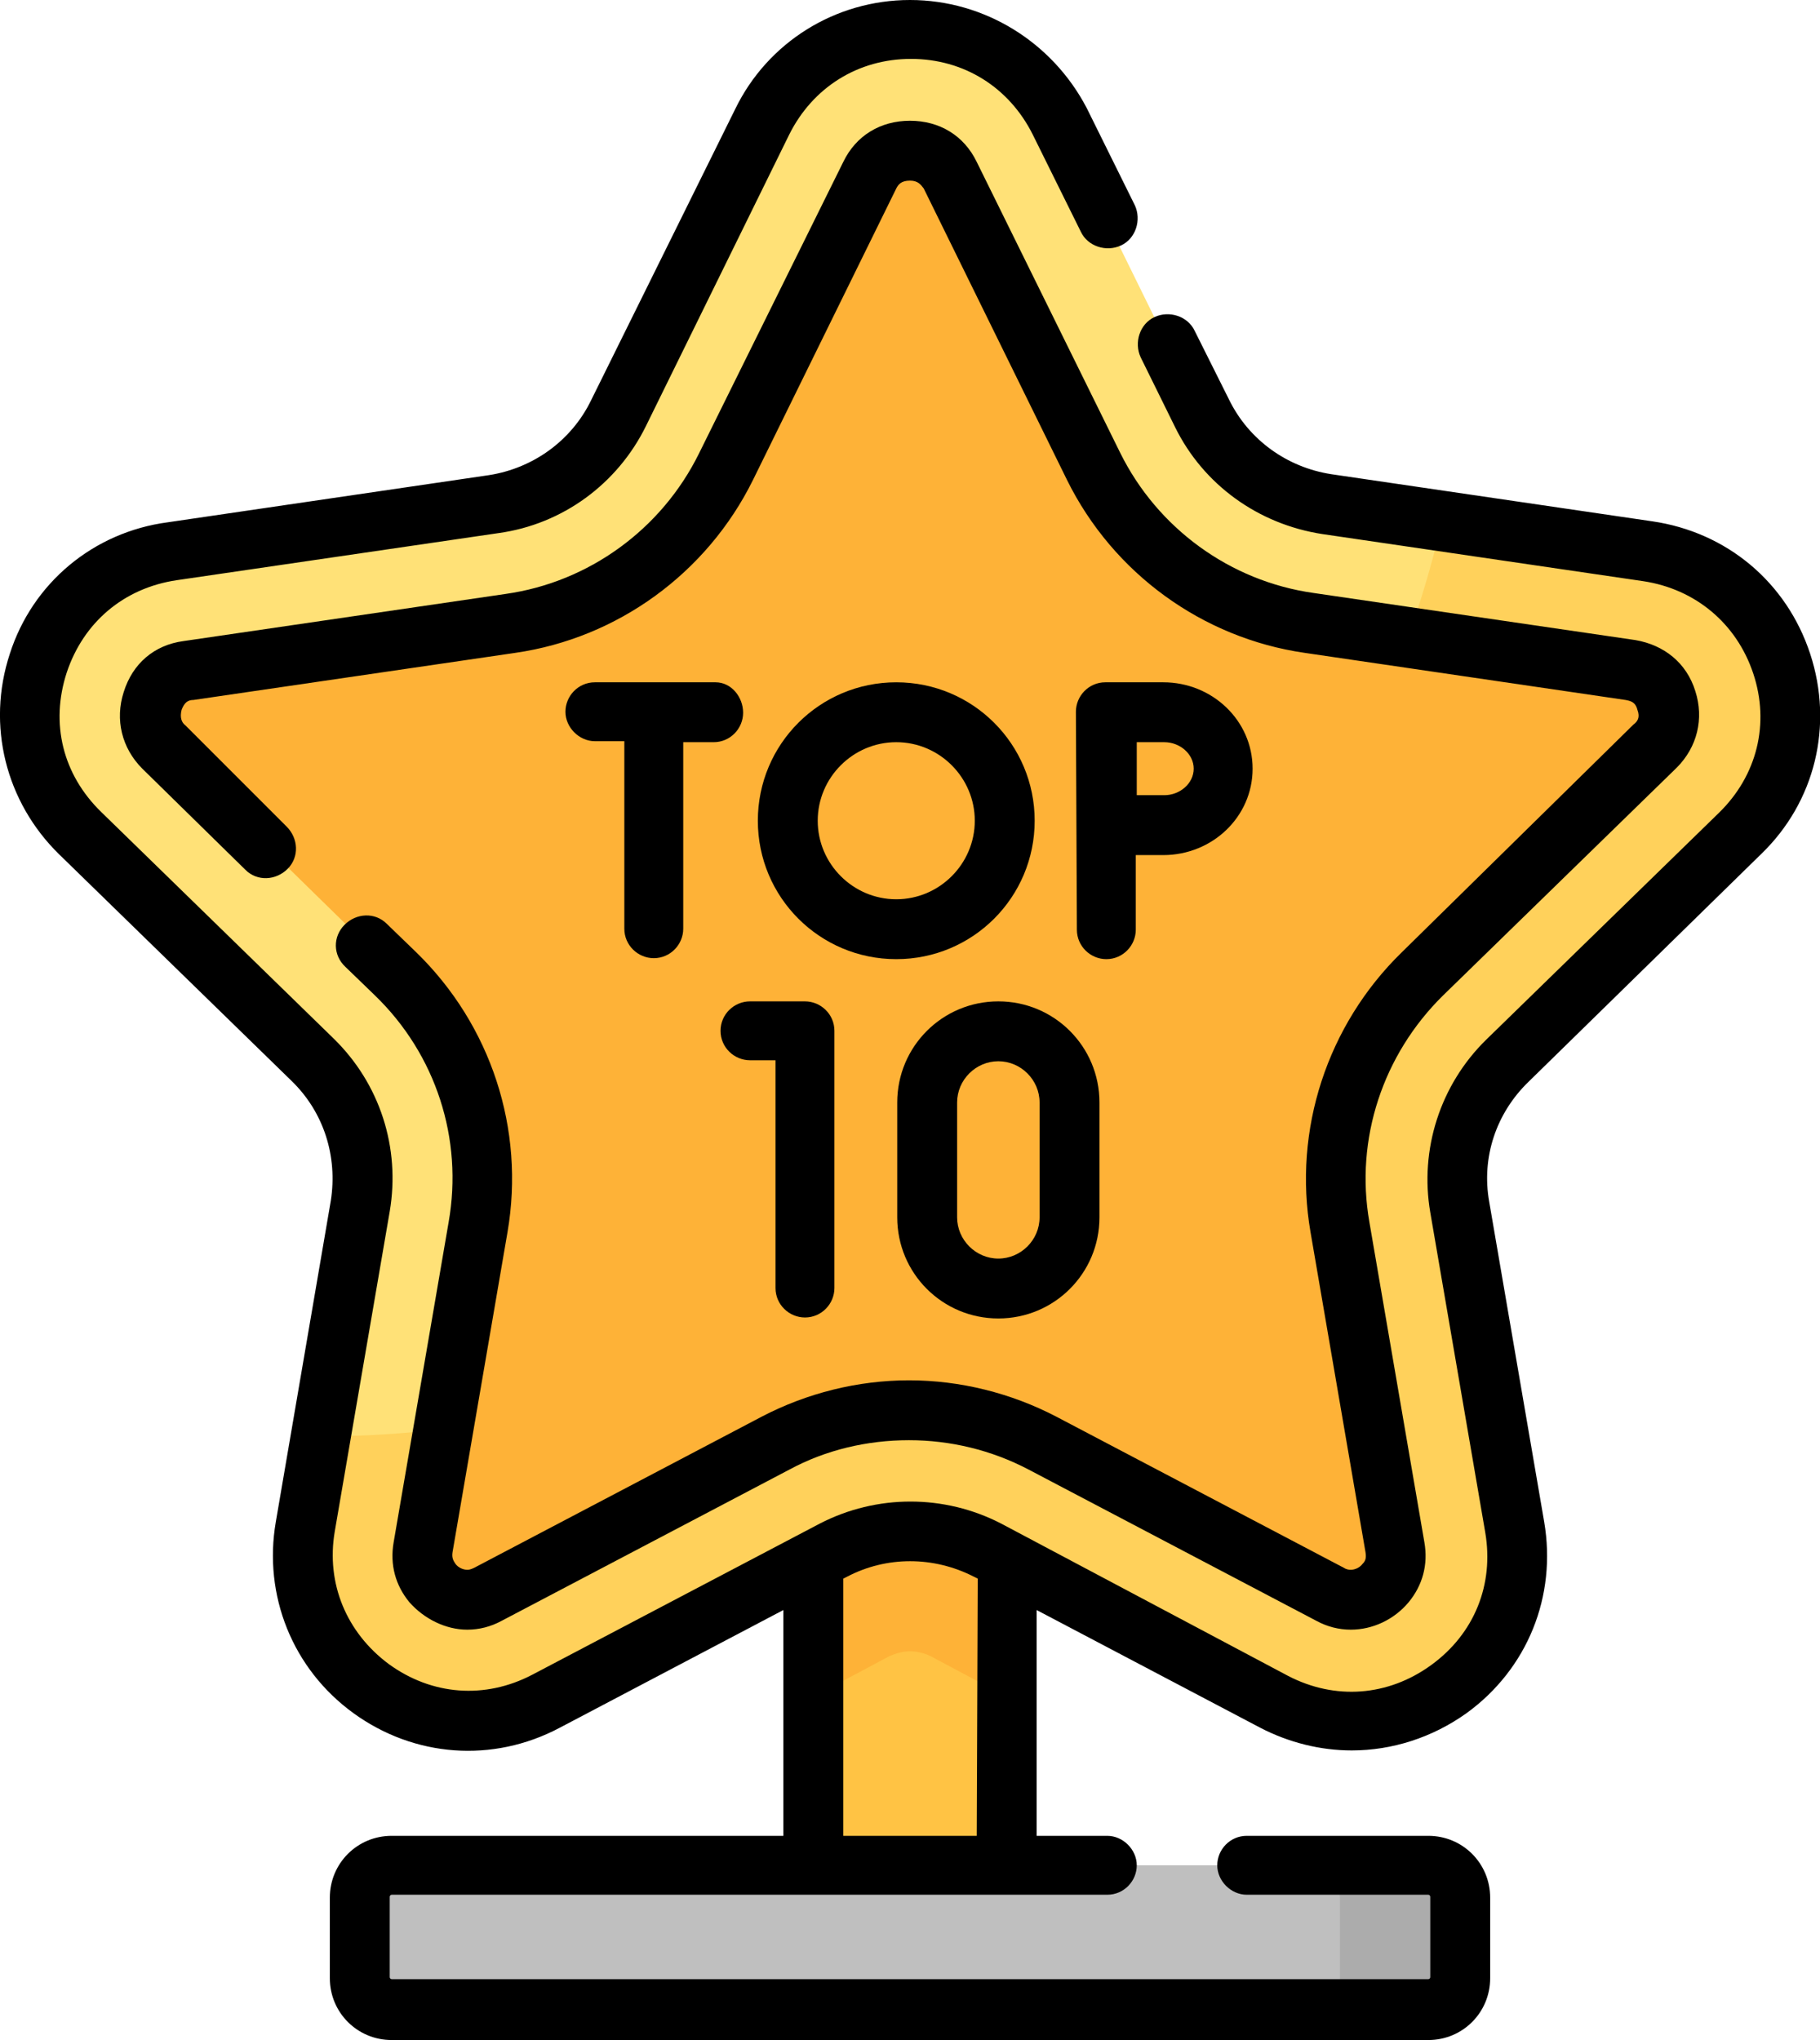
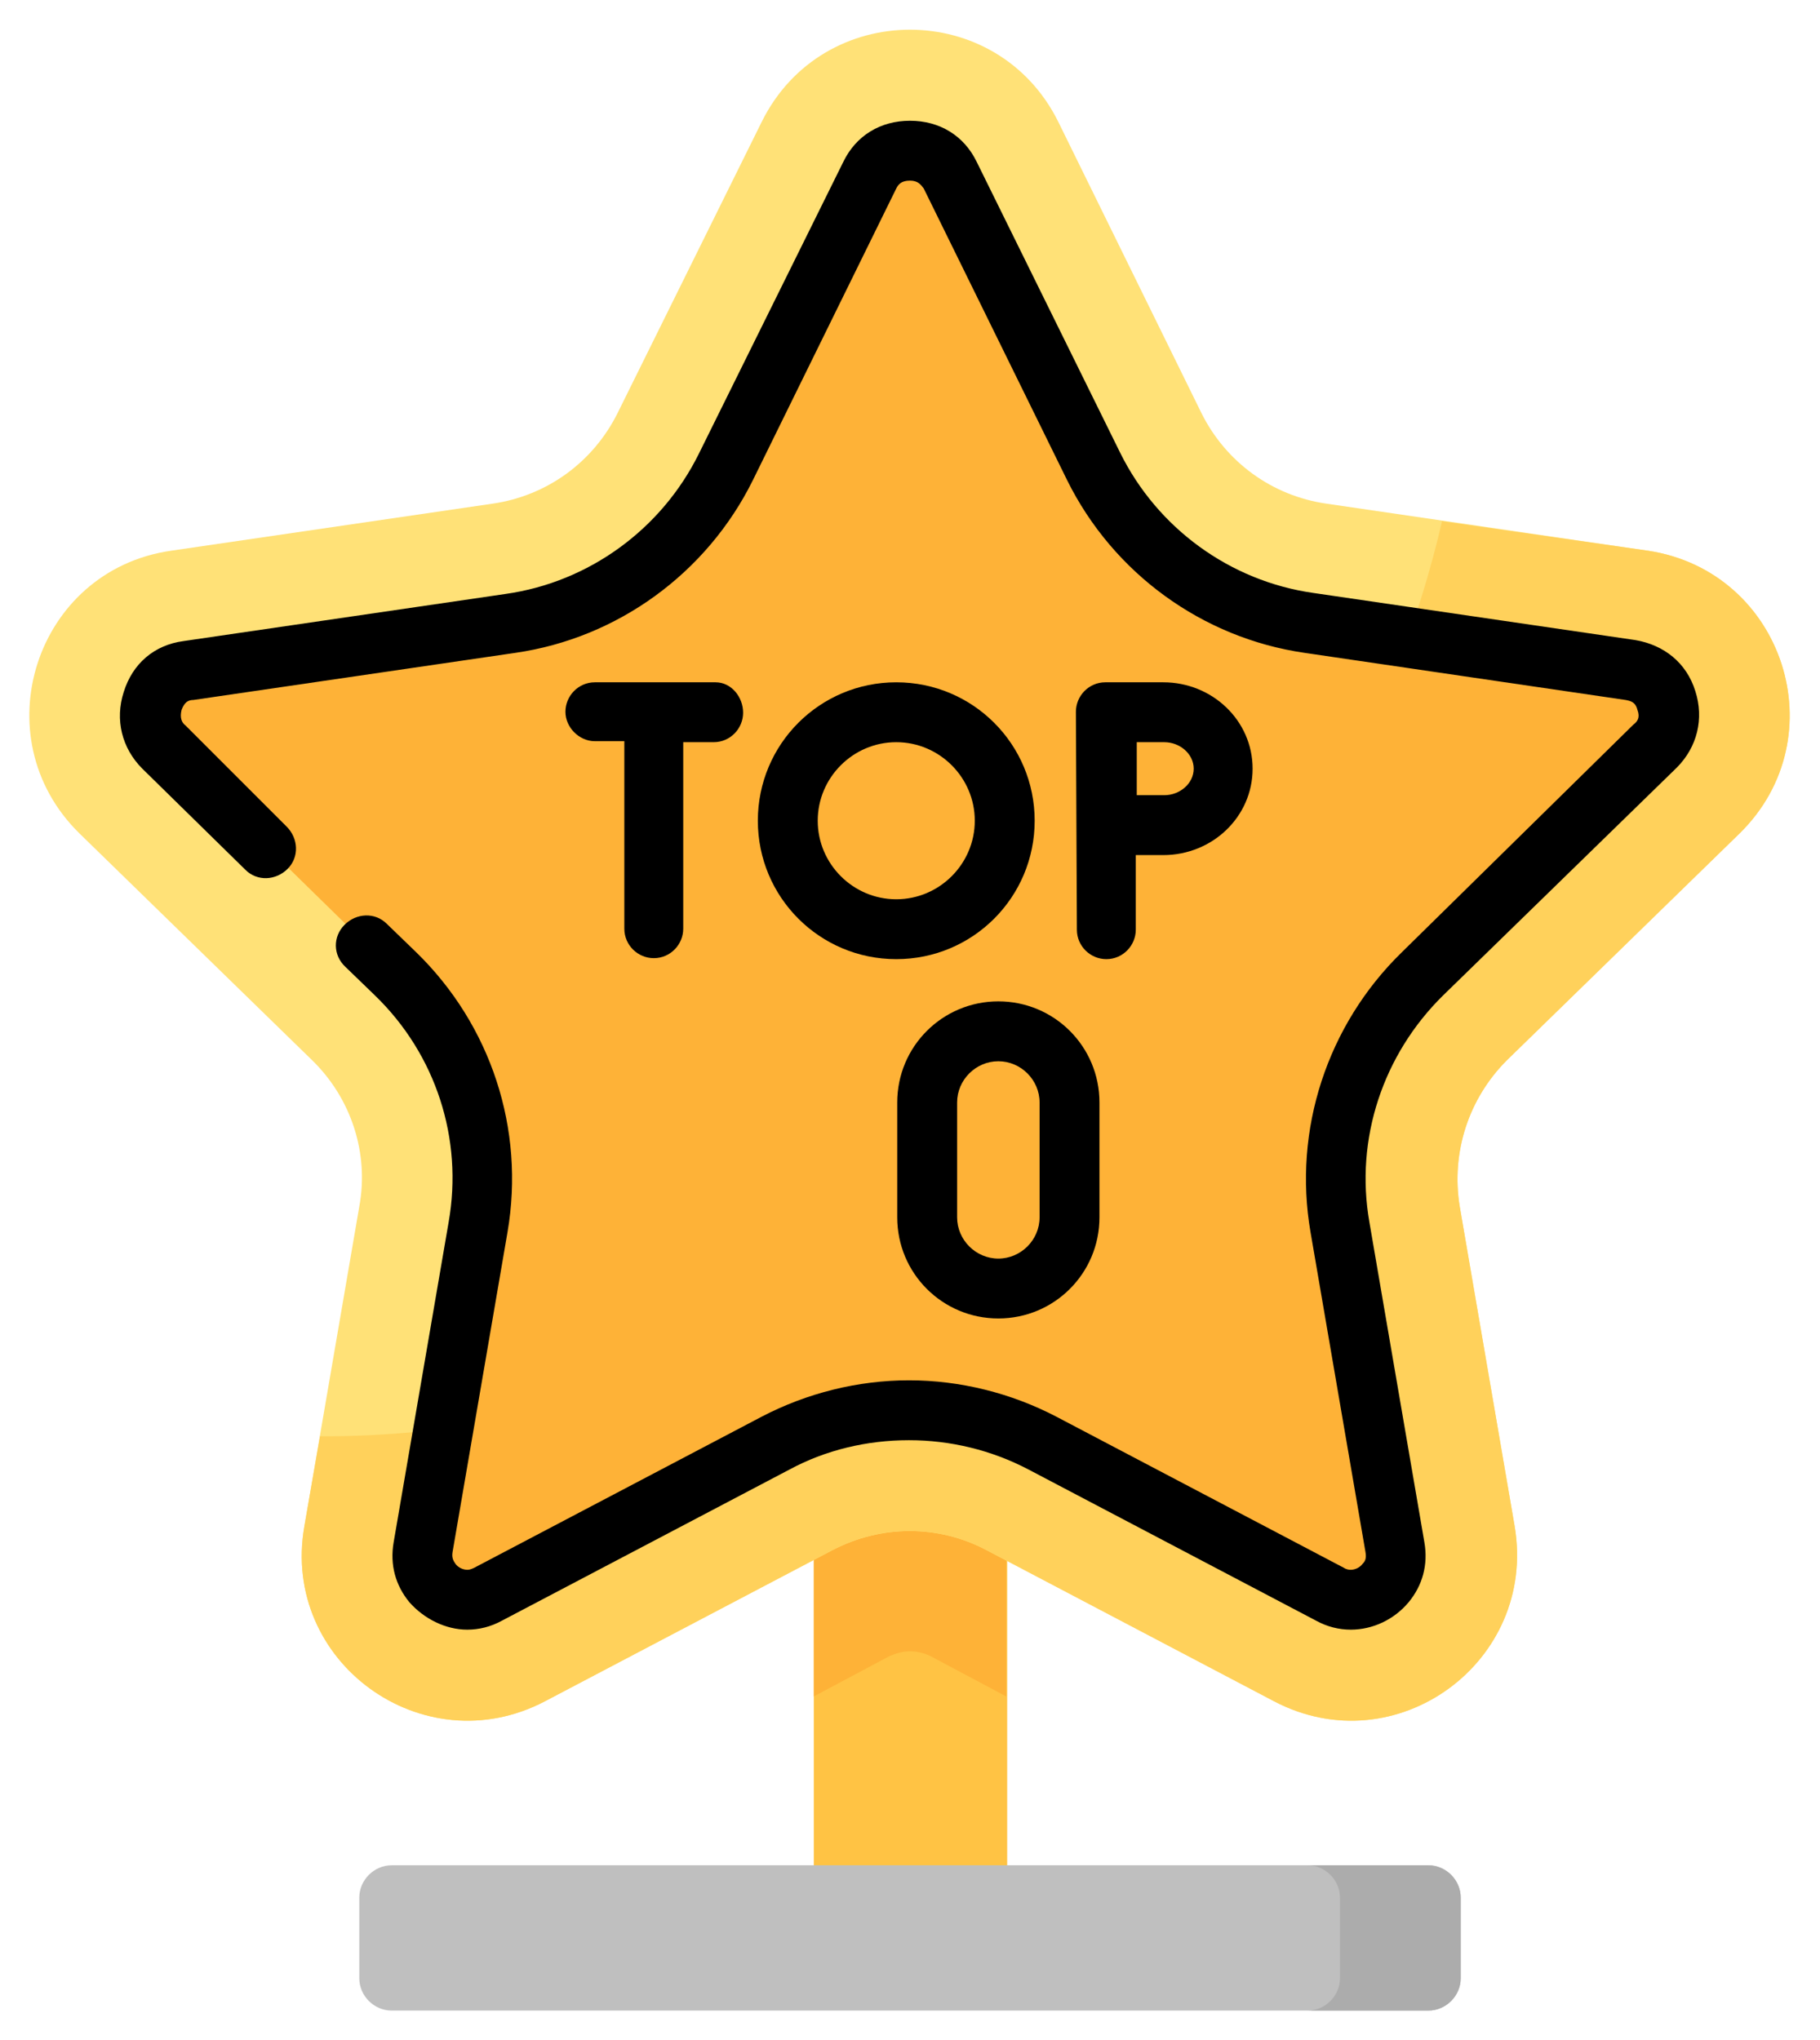
<svg xmlns="http://www.w3.org/2000/svg" version="1.1" id="Capa_1" x="0px" y="0px" viewBox="0 0 185.4 207.8" style="enable-background:new 0 0 185.4 207.8;" xml:space="preserve">
  <style type="text/css">
	.st0{fill:#FFC344;}
	.st1{fill:#FEB237;}
	.st2{fill:#FFE177;}
	.st3{fill:#FFD15B;}
	.st4{fill:#BFBFBF;}
	.st5{fill:#ACACAC;}
</style>
  <g>
    <g>
      <path class="st0" d="M82.9,149.8h19.7V190H82.9L82.9,149.8z" />
    </g>
    <g>
      <path class="st1" d="M102.5,149.8H82.9v23l7.7-4.1c0.7-0.3,1.4-0.5,2.1-0.5c0.7,0,1.5,0.2,2.1,0.5l7.7,4.1L102.5,149.8    L102.5,149.8z" />
    </g>
    <g>
      <path class="st2" d="M100.5,157.9l29.3,15.4c12.4,6.5,26.8-4,24.5-17.8l-5.6-32.6c-0.9-5.5,0.9-11,4.8-14.9l23.7-23.1    c10-9.8,4.5-26.7-9.3-28.8l-32.8-4.8c-5.5-0.8-10.2-4.2-12.7-9.2l-14.6-29.7c-6.2-12.5-24-12.5-30.2,0L62.9,42.1    c-2.5,5-7.2,8.4-12.7,9.2l-32.8,4.8c-13.8,2-19.3,19-9.3,28.8L31.8,108c4,3.9,5.8,9.5,4.8,14.9l-5.6,32.6    c-2.4,13.8,12.1,24.3,24.5,17.8l29.3-15.4C89.8,155.3,95.6,155.3,100.5,157.9L100.5,157.9z" />
    </g>
    <g>
      <path class="st3" d="M177.2,84.9c10-9.8,4.5-26.7-9.3-28.8l-21-3c-4.8,20.6-15.8,40.9-32.7,57.8c-23.5,23.5-53.5,35.5-81.6,35.4    l-1.6,9.2c-2.4,13.8,12.1,24.3,24.5,17.8l29.3-15.4c4.9-2.6,10.8-2.6,15.7,0l29.3,15.4c12.4,6.5,26.8-4,24.5-17.8l-5.6-32.6    c-0.9-5.5,0.9-11,4.8-14.9L177.2,84.9z" />
    </g>
    <g>
      <path class="st1" d="M137.7,162.9c-0.7,0-1.4-0.2-2.1-0.6L106.3,147c-4.2-2.2-8.9-3.3-13.6-3.3s-9.4,1.2-13.6,3.3l-29.3,15.4    c-0.7,0.4-1.4,0.6-2.1,0.6c-1.3,0-2.6-0.6-3.5-1.7c-0.9-1-1.2-2.3-0.9-3.6l5.6-32.6c1.6-9.5-1.5-19.1-8.4-25.8L16.7,76    c-1.8-1.7-1.5-3.7-1.2-4.7c0.3-1,1.2-2.7,3.7-3.1L52,63.5c9.5-1.4,17.7-7.3,22-16l14.6-29.7c1.1-2.2,3-2.5,4.1-2.5    c1.1,0,3,0.3,4.1,2.5l14.6,29.7c4.2,8.6,12.5,14.6,22,16l32.8,4.8c2.4,0.4,3.4,2.1,3.7,3.1c0.3,1,0.6,3-1.2,4.7L145,99.1    c-6.9,6.7-10,16.3-8.4,25.8l5.6,32.6c0.2,1.4-0.1,2.6-0.9,3.7C140.3,162.3,139,162.9,137.7,162.9z" />
    </g>
    <g>
      <path class="st4" d="M145.5,204.8H39.9c-1.8,0-3.3-1.5-3.3-3.3v-8.2c0-1.8,1.5-3.3,3.3-3.3h105.6c1.8,0,3.3,1.5,3.3,3.3v8.2    C148.8,203.3,147.3,204.8,145.5,204.8z" />
    </g>
    <g>
      <path class="st5" d="M145.5,190h-12.3c1.8,0,3.3,1.5,3.3,3.3v8.2c0,1.8-1.5,3.3-3.3,3.3h12.3c1.8,0,3.3-1.5,3.3-3.3v-8.2    C148.8,191.5,147.3,190,145.5,190z" />
    </g>
    <g>
-       <path d="M179.4,87c5.5-5.3,7.4-13.1,5-20.4c-2.4-7.3-8.5-12.4-16.1-13.5l-32.7-4.8c-4.5-0.7-8.4-3.5-10.4-7.6l-3.5-7    c-0.7-1.5-2.6-2.1-4.1-1.4c-1.5,0.7-2.1,2.6-1.4,4.1l3.5,7.1c2.9,5.9,8.5,9.9,15,10.9l32.7,4.8c5.3,0.8,9.5,4.3,11.2,9.4    c1.7,5.1,0.4,10.4-3.5,14.2l-23.7,23.1c-4.7,4.6-6.8,11.2-5.7,17.6l5.6,32.6c0.9,5.3-1.1,10.3-5.5,13.5c-4.4,3.2-9.8,3.6-14.6,1.1    L102,155.2c-5.8-3-12.7-3-18.5,0l-29.3,15.4c-4.8,2.5-10.2,2.1-14.6-1.1c-4.3-3.2-6.4-8.2-5.5-13.5l5.6-32.6    c1.1-6.5-1-13-5.7-17.6L10.3,82.7c-3.9-3.8-5.2-9-3.5-14.2c1.7-5.1,5.8-8.6,11.2-9.4l32.8-4.8c6.5-0.9,12.1-5,15-10.9l14.6-29.7    c2.4-4.8,7-7.7,12.4-7.7s10,2.9,12.4,7.7l4.9,9.9c0.7,1.5,2.6,2.1,4.1,1.4c1.5-0.7,2.1-2.6,1.4-4.1l-4.9-9.9    C107.2,4.3,100.3,0,92.7,0S78.2,4.3,74.9,11.1L60.2,40.8c-2,4.1-5.9,6.9-10.4,7.6l-32.7,4.8C9.5,54.2,3.3,59.4,1,66.6    C-1.4,73.9,0.6,81.7,6,87l23.7,23.1c3.3,3.2,4.7,7.7,4,12.2L28.1,155c-1.3,7.5,1.7,15,7.9,19.5c6.2,4.5,14.2,5.1,21,1.5l22.8-12    v23H39.9c-3.5,0-6.3,2.8-6.3,6.3v8.2c0,3.5,2.8,6.3,6.3,6.3h105.6c3.5,0,6.3-2.8,6.3-6.3v-8.2c0-3.5-2.8-6.3-6.3-6.3H127    c-1.7,0-3,1.4-3,3s1.4,3,3,3h18.5c0.1,0,0.2,0.1,0.2,0.2v8.2c0,0.1-0.1,0.2-0.2,0.2H39.9c-0.1,0-0.2-0.1-0.2-0.2v-8.2    c0-0.1,0.1-0.2,0.2-0.2h72.9c1.7,0,3-1.4,3-3s-1.4-3-3-3h-7.2v-23l22.8,12c2.9,1.5,6.1,2.3,9.3,2.3c4.1,0,8.2-1.3,11.7-3.8    c6.2-4.5,9.2-11.9,7.9-19.5l-5.6-32.6c-0.8-4.5,0.7-9,4-12.2L179.4,87z M99.5,187H85.9v-26.2l0.4-0.2c4-2.1,8.8-2.1,12.9,0    l0.4,0.2L99.5,187L99.5,187z" />
      <path d="M170.8,78.2c2.1-2.1,2.8-5,1.9-7.8c-0.9-2.9-3.2-4.7-6.1-5.2l-32.8-4.8c-8.5-1.2-15.9-6.6-19.7-14.3L99.5,16.5    c-1.3-2.7-3.8-4.2-6.8-4.2c-3,0-5.5,1.5-6.8,4.2L71.2,46.2c-3.8,7.7-11.2,13.1-19.7,14.3l-32.8,4.8c-3,0.4-5.2,2.3-6.1,5.2    c-0.9,2.8-0.2,5.7,1.9,7.8l10.5,10.3c1.2,1.2,3.1,1.1,4.3-0.1c1.2-1.2,1.1-3.1-0.1-4.3L18.9,73.9c-0.4-0.3-0.6-0.8-0.4-1.6    c0.3-0.8,0.7-1,1.2-1l32.8-4.8C62.9,65,72,58.4,76.7,48.9l14.6-29.7c0.2-0.4,0.5-0.8,1.4-0.8c0.8,0,1.1,0.4,1.4,0.8l14.6,29.7    c4.7,9.5,13.8,16.1,24.2,17.6l32.7,4.8c0.5,0.1,1,0.2,1.2,1c0.3,0.8,0,1.2-0.4,1.5L142.8,97c-7.6,7.4-11.1,18.1-9.3,28.5l5.6,32.6    c0.1,0.6,0,0.9-0.3,1.2c-0.3,0.4-0.8,0.6-1.2,0.6c-0.1,0-0.4,0-0.7-0.2l-29.3-15.4c-4.6-2.4-9.8-3.7-15-3.7    c-5.2,0-10.4,1.3-15,3.7l-29.3,15.4c-0.4,0.2-0.6,0.2-0.7,0.2c-0.4,0-0.9-0.2-1.2-0.6c-0.2-0.3-0.4-0.6-0.3-1.2l5.6-32.6    c1.8-10.5-1.7-21.1-9.3-28.5l-3-2.9c-1.2-1.2-3.1-1.1-4.3,0.1c-1.2,1.2-1.2,3.1,0.1,4.3l3,2.9c6.2,6,9,14.6,7.5,23.1l-5.6,32.6    c-0.4,2.3,0.2,4.4,1.6,6.1c1.5,1.7,3.7,2.8,5.9,2.8c1.2,0,2.4-0.3,3.5-0.9l29.3-15.4c3.7-2,7.9-3,12.2-3c4.2,0,8.4,1,12.2,3    l29.3,15.4c1.1,0.6,2.3,0.9,3.5,0.9c2.2,0,4.4-1,5.9-2.8c1.4-1.7,2-3.8,1.6-6.1l-5.6-32.6c-1.5-8.5,1.4-17.1,7.5-23.1L170.8,78.2z    " />
      <path d="M72.9,69.5H60.6c-1.7,0-3,1.4-3,3s1.4,3,3,3h3v19.1c0,1.7,1.4,3,3,3c1.7,0,3-1.4,3-3V75.6h3.1c1.7,0,3-1.4,3-3    S74.5,69.5,72.9,69.5z" />
      <path d="M91.3,69.5c-7.8,0-14.1,6.3-14.1,14.1s6.3,14.1,14.1,14.1s14.1-6.3,14.1-14.1S99.1,69.5,91.3,69.5z M91.3,91.6    c-4.4,0-8-3.6-8-8s3.6-8,8-8s8,3.6,8,8S95.7,91.6,91.3,91.6z" />
      <path d="M109.7,94.7c0,1.7,1.4,3,3,3c1.7,0,3-1.4,3-3v-7.6c1.1,0,2.2,0,2.8,0c5,0,9.1-3.9,9.1-8.8c0-4.9-4.1-8.8-9.1-8.8h-5.9    c-1.7,0-3,1.4-3,3L109.7,94.7z M115.8,75.6h2.8c1.6,0,3,1.2,3,2.7s-1.4,2.7-3,2.7c-0.7,0-1.8,0-2.8,0L115.8,75.6z" />
-       <path d="M73.4,105c0,1.7,1.4,3,3,3H79v23.2c0,1.7,1.4,3,3,3c1.7,0,3-1.4,3-3V105c0-1.7-1.4-3-3-3h-5.6    C74.8,102,73.4,103.3,73.4,105z" />
      <path d="M101.7,102c-5.7,0-10.3,4.6-10.3,10.3V124c0,5.7,4.6,10.3,10.3,10.3S112,129.7,112,124v-11.7    C112,106.6,107.4,102,101.7,102z M105.9,124c0,2.3-1.9,4.2-4.2,4.2s-4.2-1.9-4.2-4.2v-11.7c0-2.3,1.9-4.2,4.2-4.2s4.2,1.9,4.2,4.2    V124z" />
    </g>
  </g>
</svg>